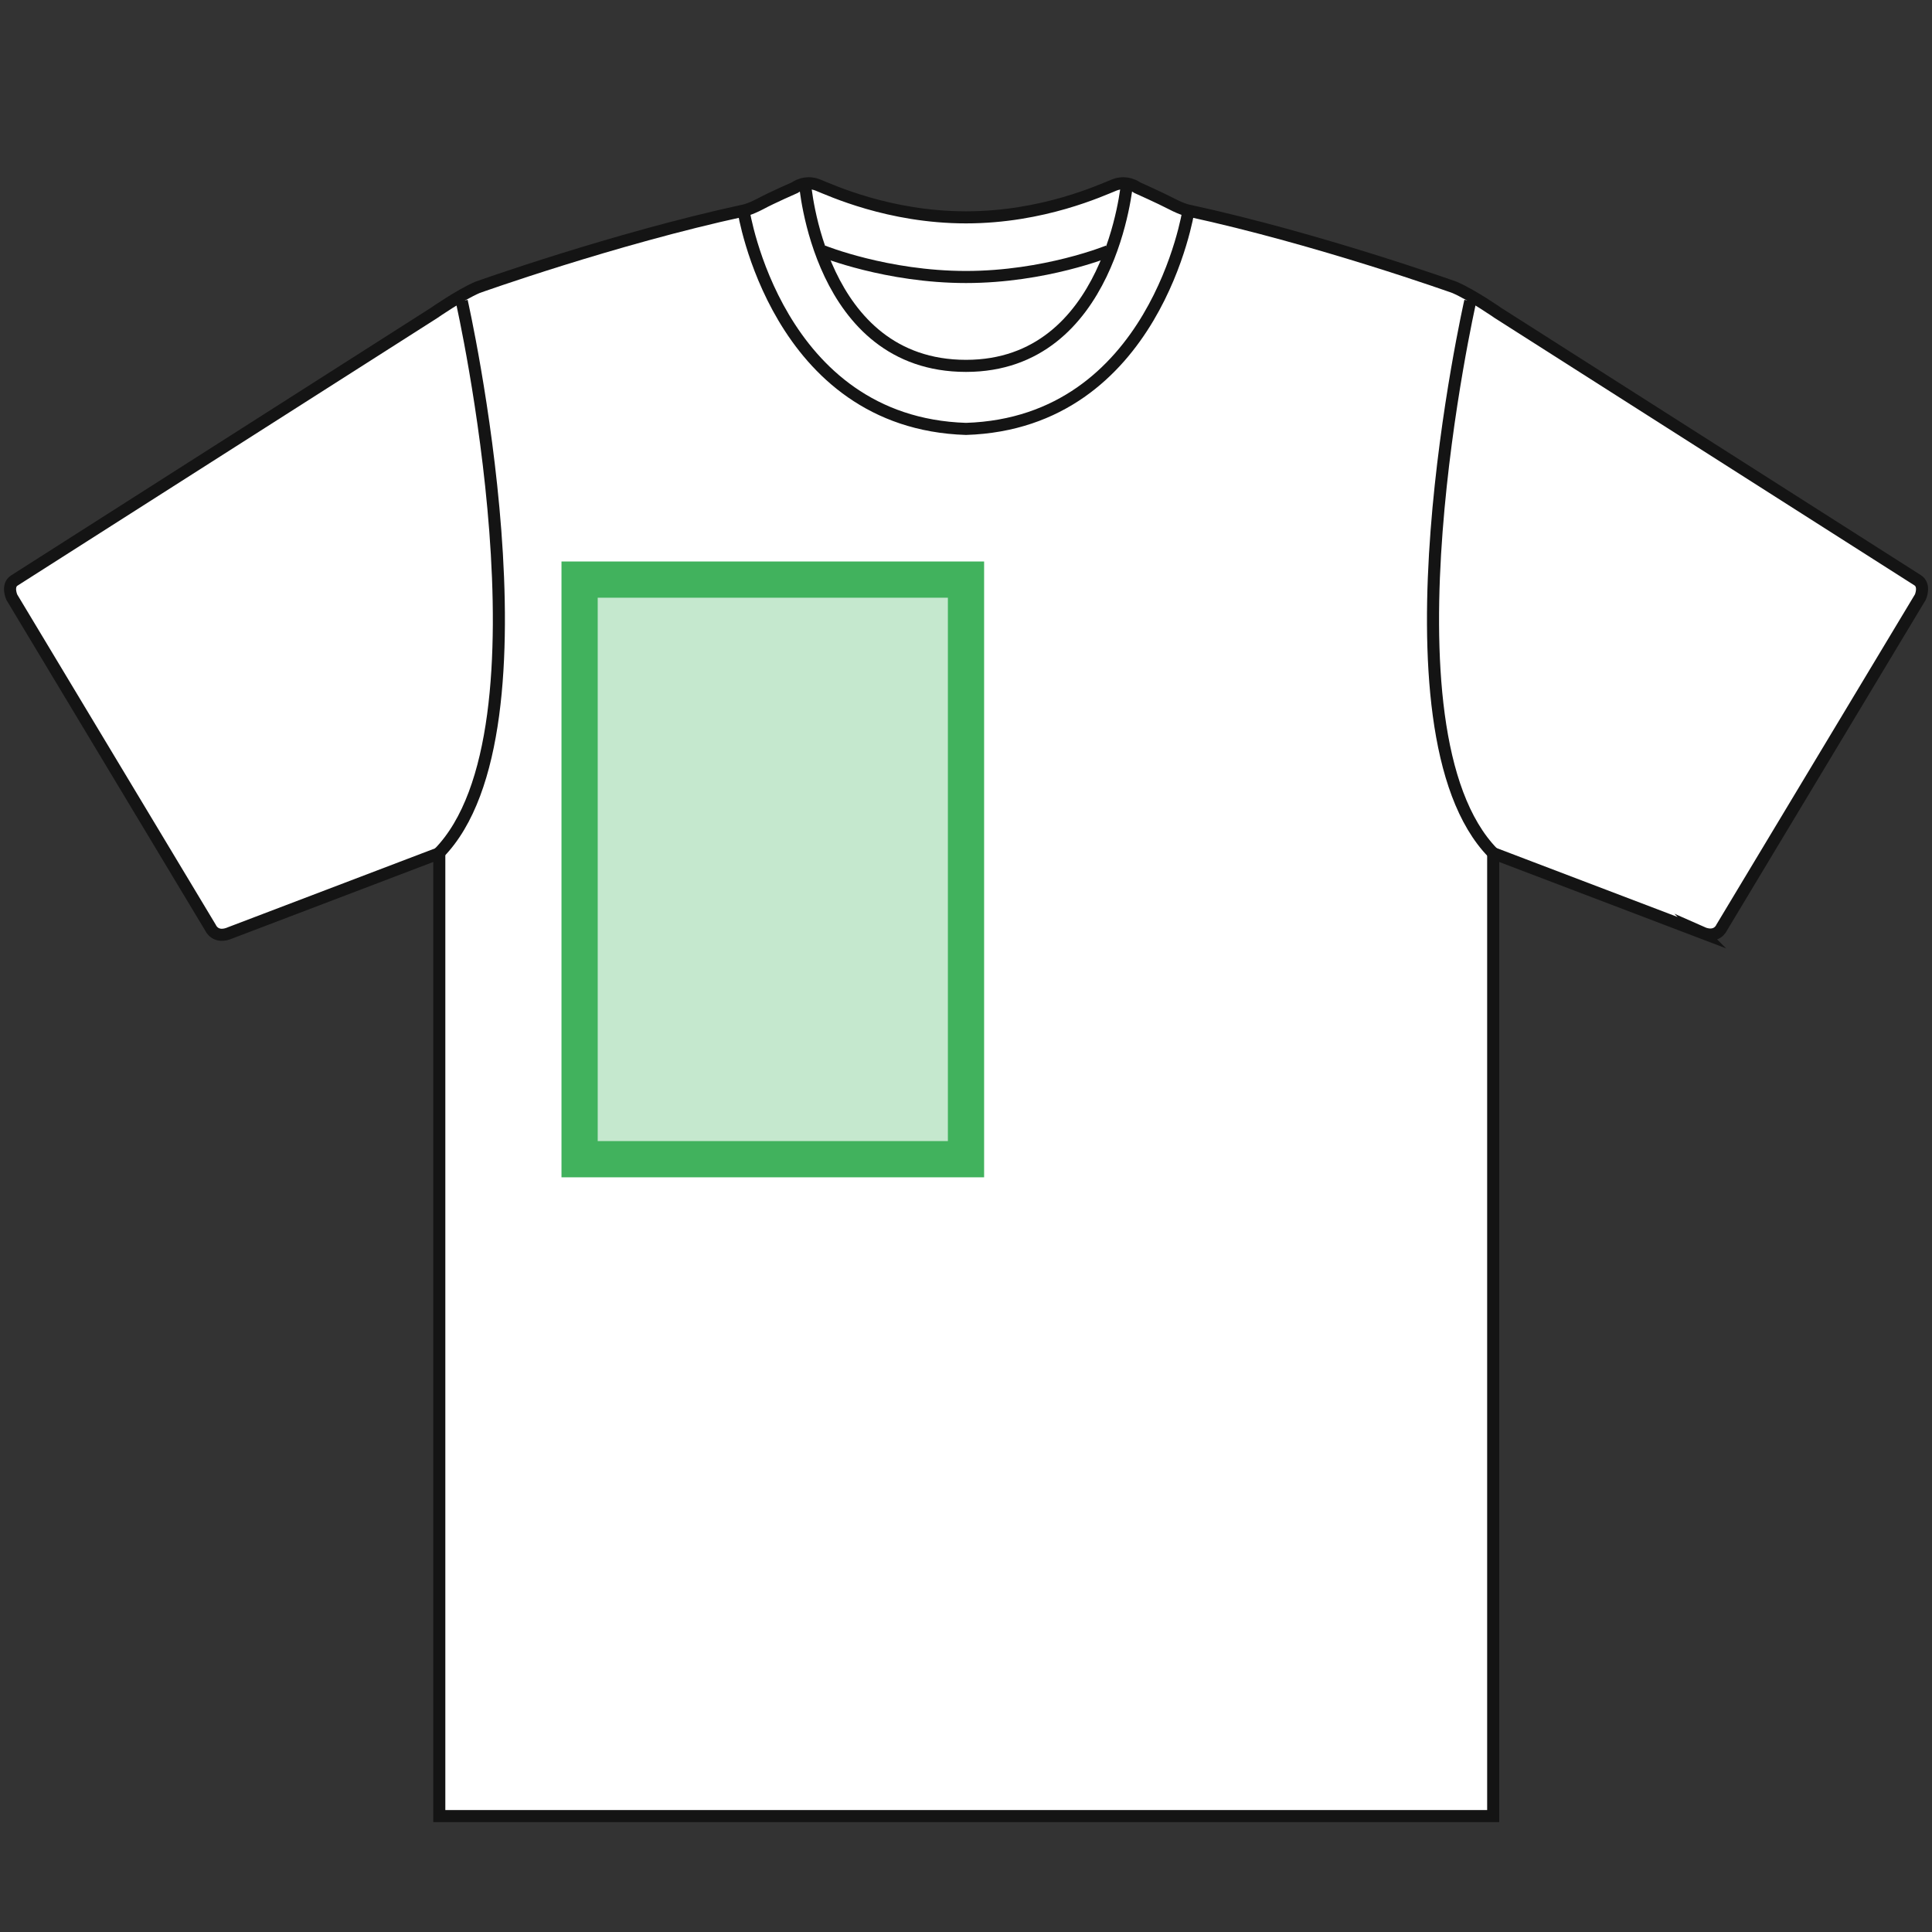
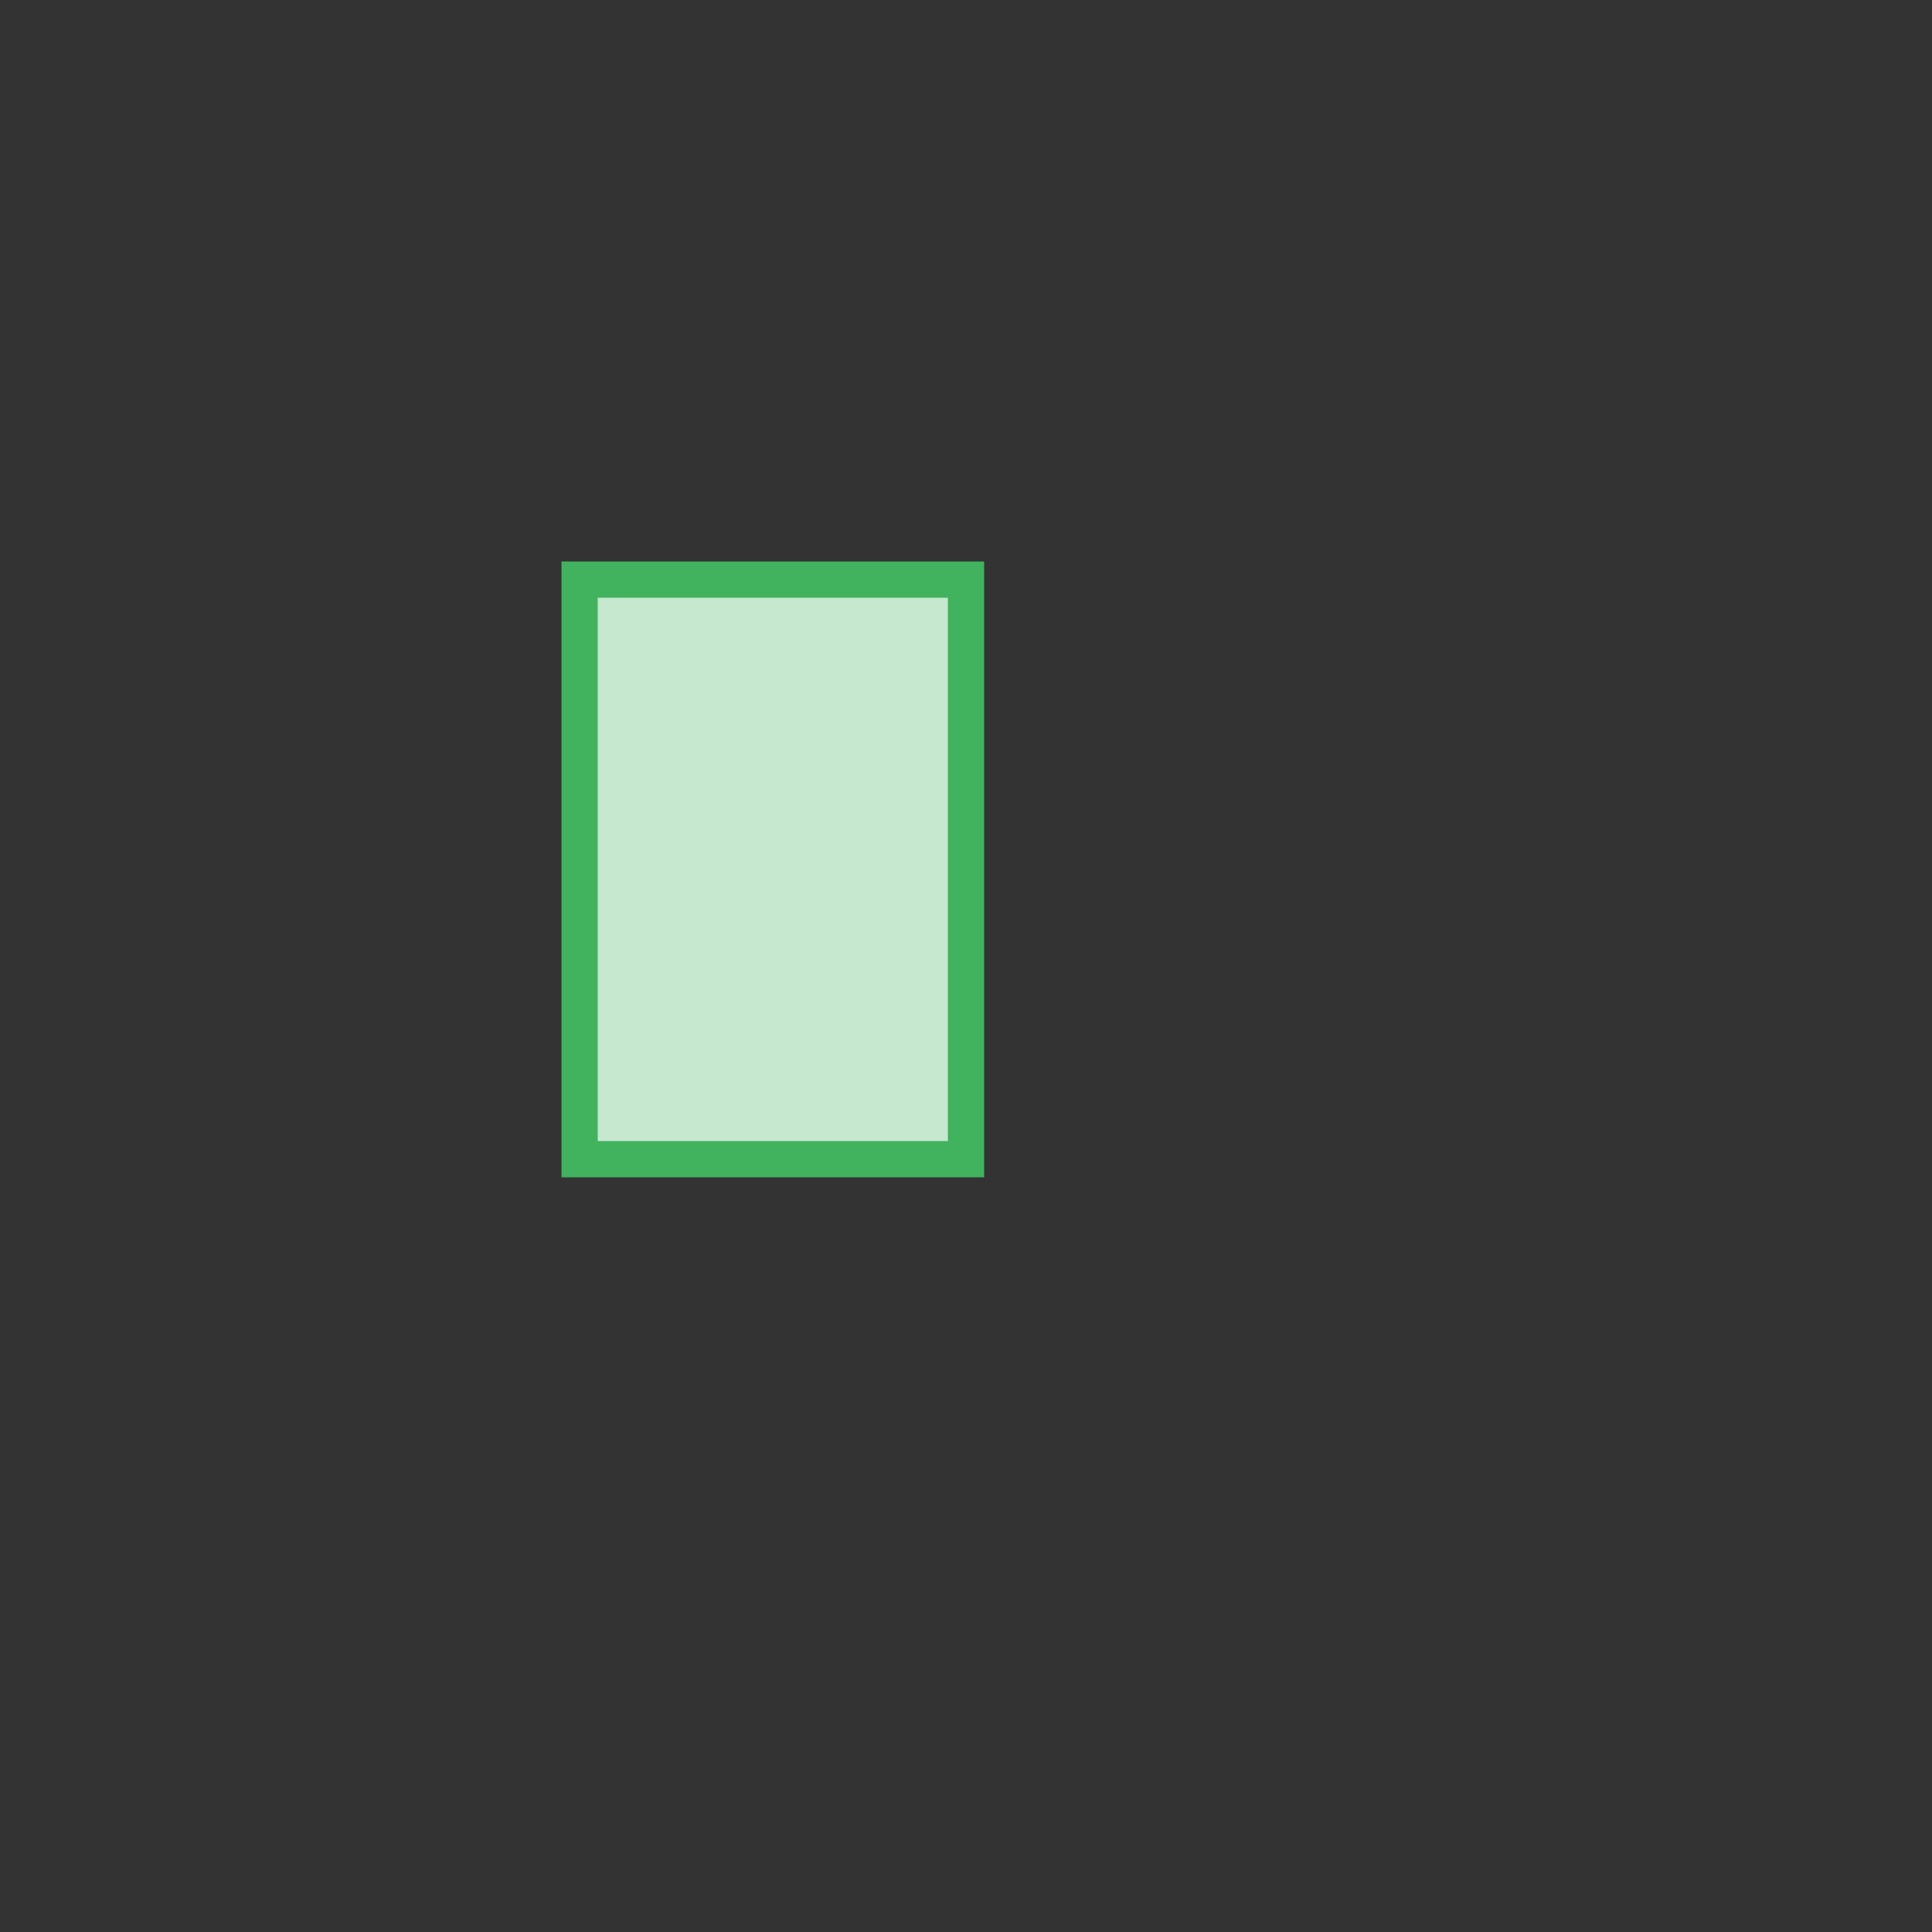
<svg xmlns="http://www.w3.org/2000/svg" width="120" height="120" viewBox="0 0 120 120" fill="none">
  <rect x="0" y="0" width="120" height="120" fill="#333333" stroke="none" />
  <g clip-path="url(#clip0_549_34194)">
    <path d="M105.69 57.915C106.635 58.335 106.935 57.615 106.935 57.615L119.28 37.08C119.28 37.08 119.595 36.36 119.115 36.045L93.045 19.44C93.045 19.44 91.455 18.33 90.345 17.85C90.345 17.85 81.915 14.835 73.815 13.08C73.815 13.08 73.455 13.02 72.765 12.66C72.075 12.3 70.635 11.655 70.635 11.655C70.635 11.655 70.005 11.175 69.21 11.49C68.415 11.805 64.785 13.5 60 13.5C55.215 13.5 51.585 11.805 50.79 11.49C49.995 11.175 49.365 11.655 49.365 11.655C49.365 11.655 47.925 12.285 47.235 12.66C46.545 13.02 46.185 13.08 46.185 13.08C38.085 14.835 29.655 17.85 29.655 17.85C28.545 18.33 26.955 19.44 26.955 19.44L0.885 36.06C0.405 36.375 0.735 37.095 0.735 37.095L13.08 57.63C13.08 57.63 13.38 58.35 14.325 57.93L27.285 52.995V112.8H92.745V52.995L105.705 57.93L105.69 57.915Z" fill="white" stroke="#141414" stroke-width="0.75" stroke-miterlimit="10" />
-     <path d="M70.005 11.34C70.005 11.34 69.03 22.725 60 22.725C50.835 22.725 49.995 11.34 49.995 11.34" stroke="#141414" stroke-width="0.75" stroke-miterlimit="10" />
+     <path d="M70.005 11.34C70.005 11.34 69.03 22.725 60 22.725" stroke="#141414" stroke-width="0.75" stroke-miterlimit="10" />
    <path d="M73.815 13.095C73.815 13.095 71.76 26.265 60 26.64C48.225 26.265 46.185 13.095 46.185 13.095" stroke="#141414" stroke-width="0.75" stroke-miterlimit="10" />
    <path d="M28.68 18.705C28.68 18.705 34.71 45.36 27.27 52.98" stroke="#141414" stroke-width="0.75" stroke-miterlimit="10" />
    <path d="M91.32 18.705C91.32 18.705 85.275 45.36 92.73 52.98" stroke="#141414" stroke-width="0.75" stroke-miterlimit="10" />
    <path d="M68.835 15.6C68.835 15.6 64.92 17.205 60 17.205C55.08 17.205 51.105 15.6 51.105 15.6" stroke="#141414" stroke-width="0.75" stroke-miterlimit="10" />
  </g>
  <rect x="36" y="36" width="24" height="36" fill="#C5E8CE" stroke="#41B25D" stroke-width="2.25" />
  <defs>
    <clipPath id="clip0_549_34194">
-       <rect width="120" height="120" fill="white" />
-     </clipPath>
+       </clipPath>
  </defs>
</svg>